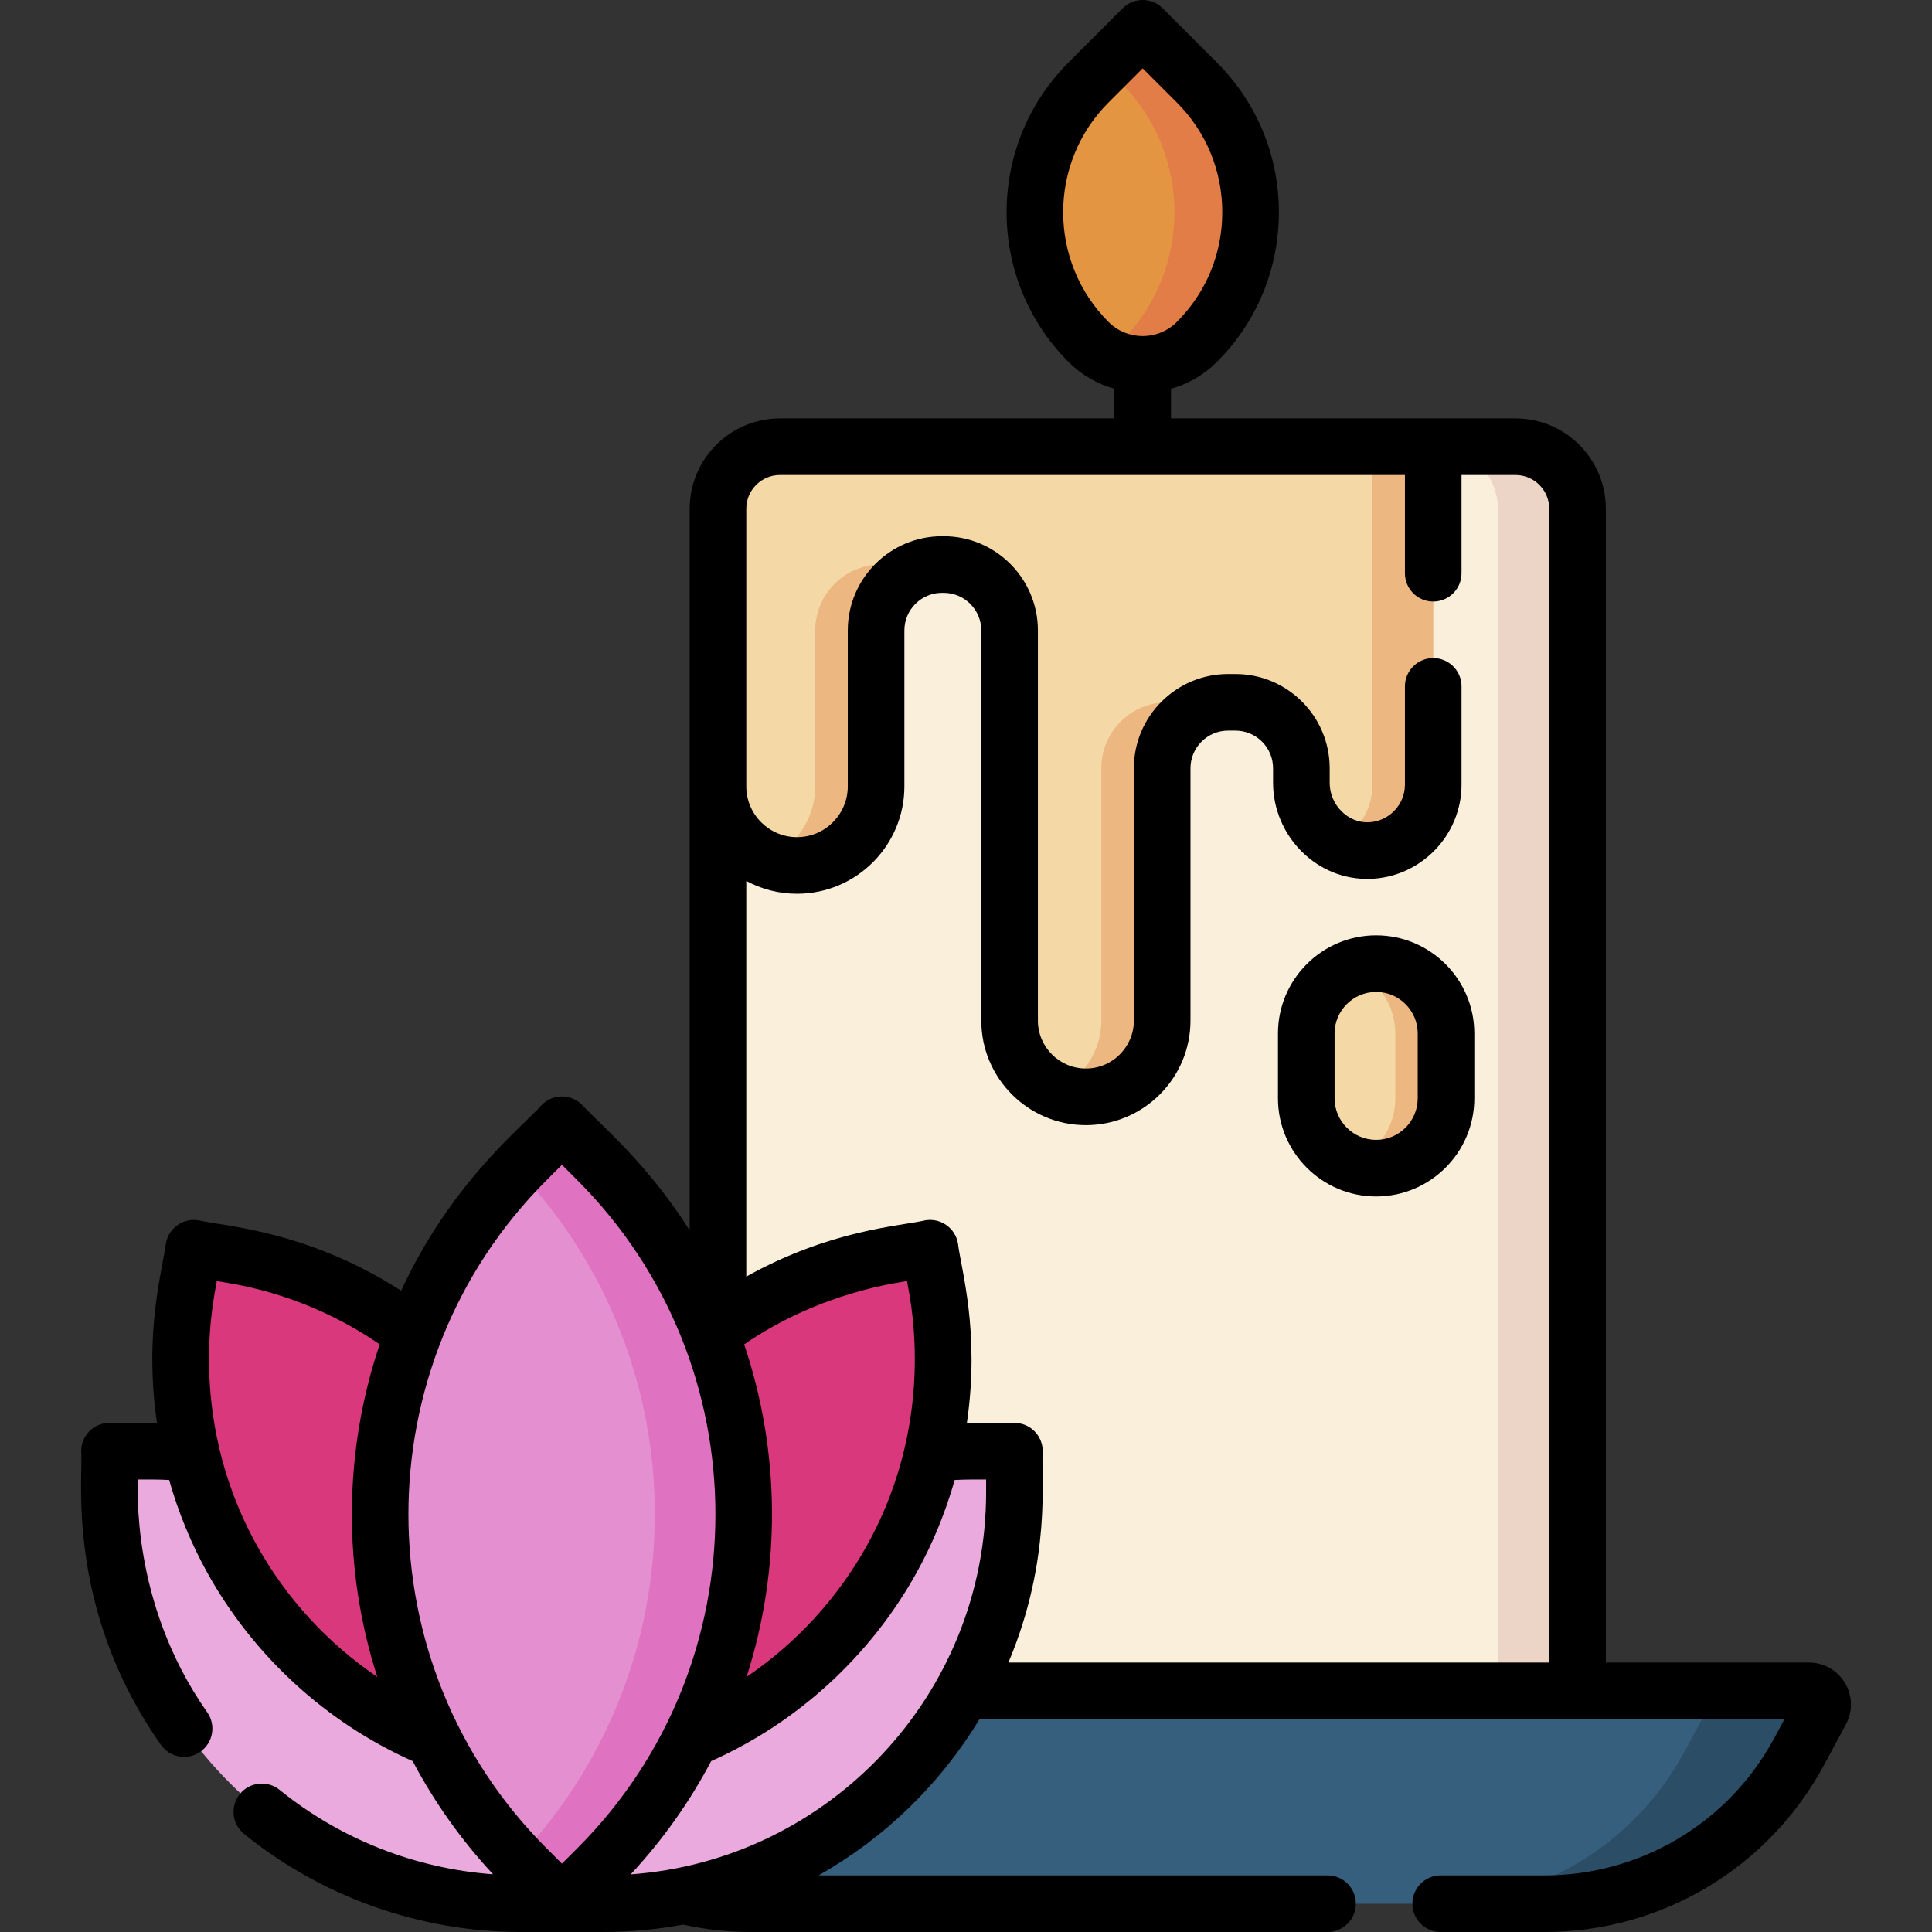
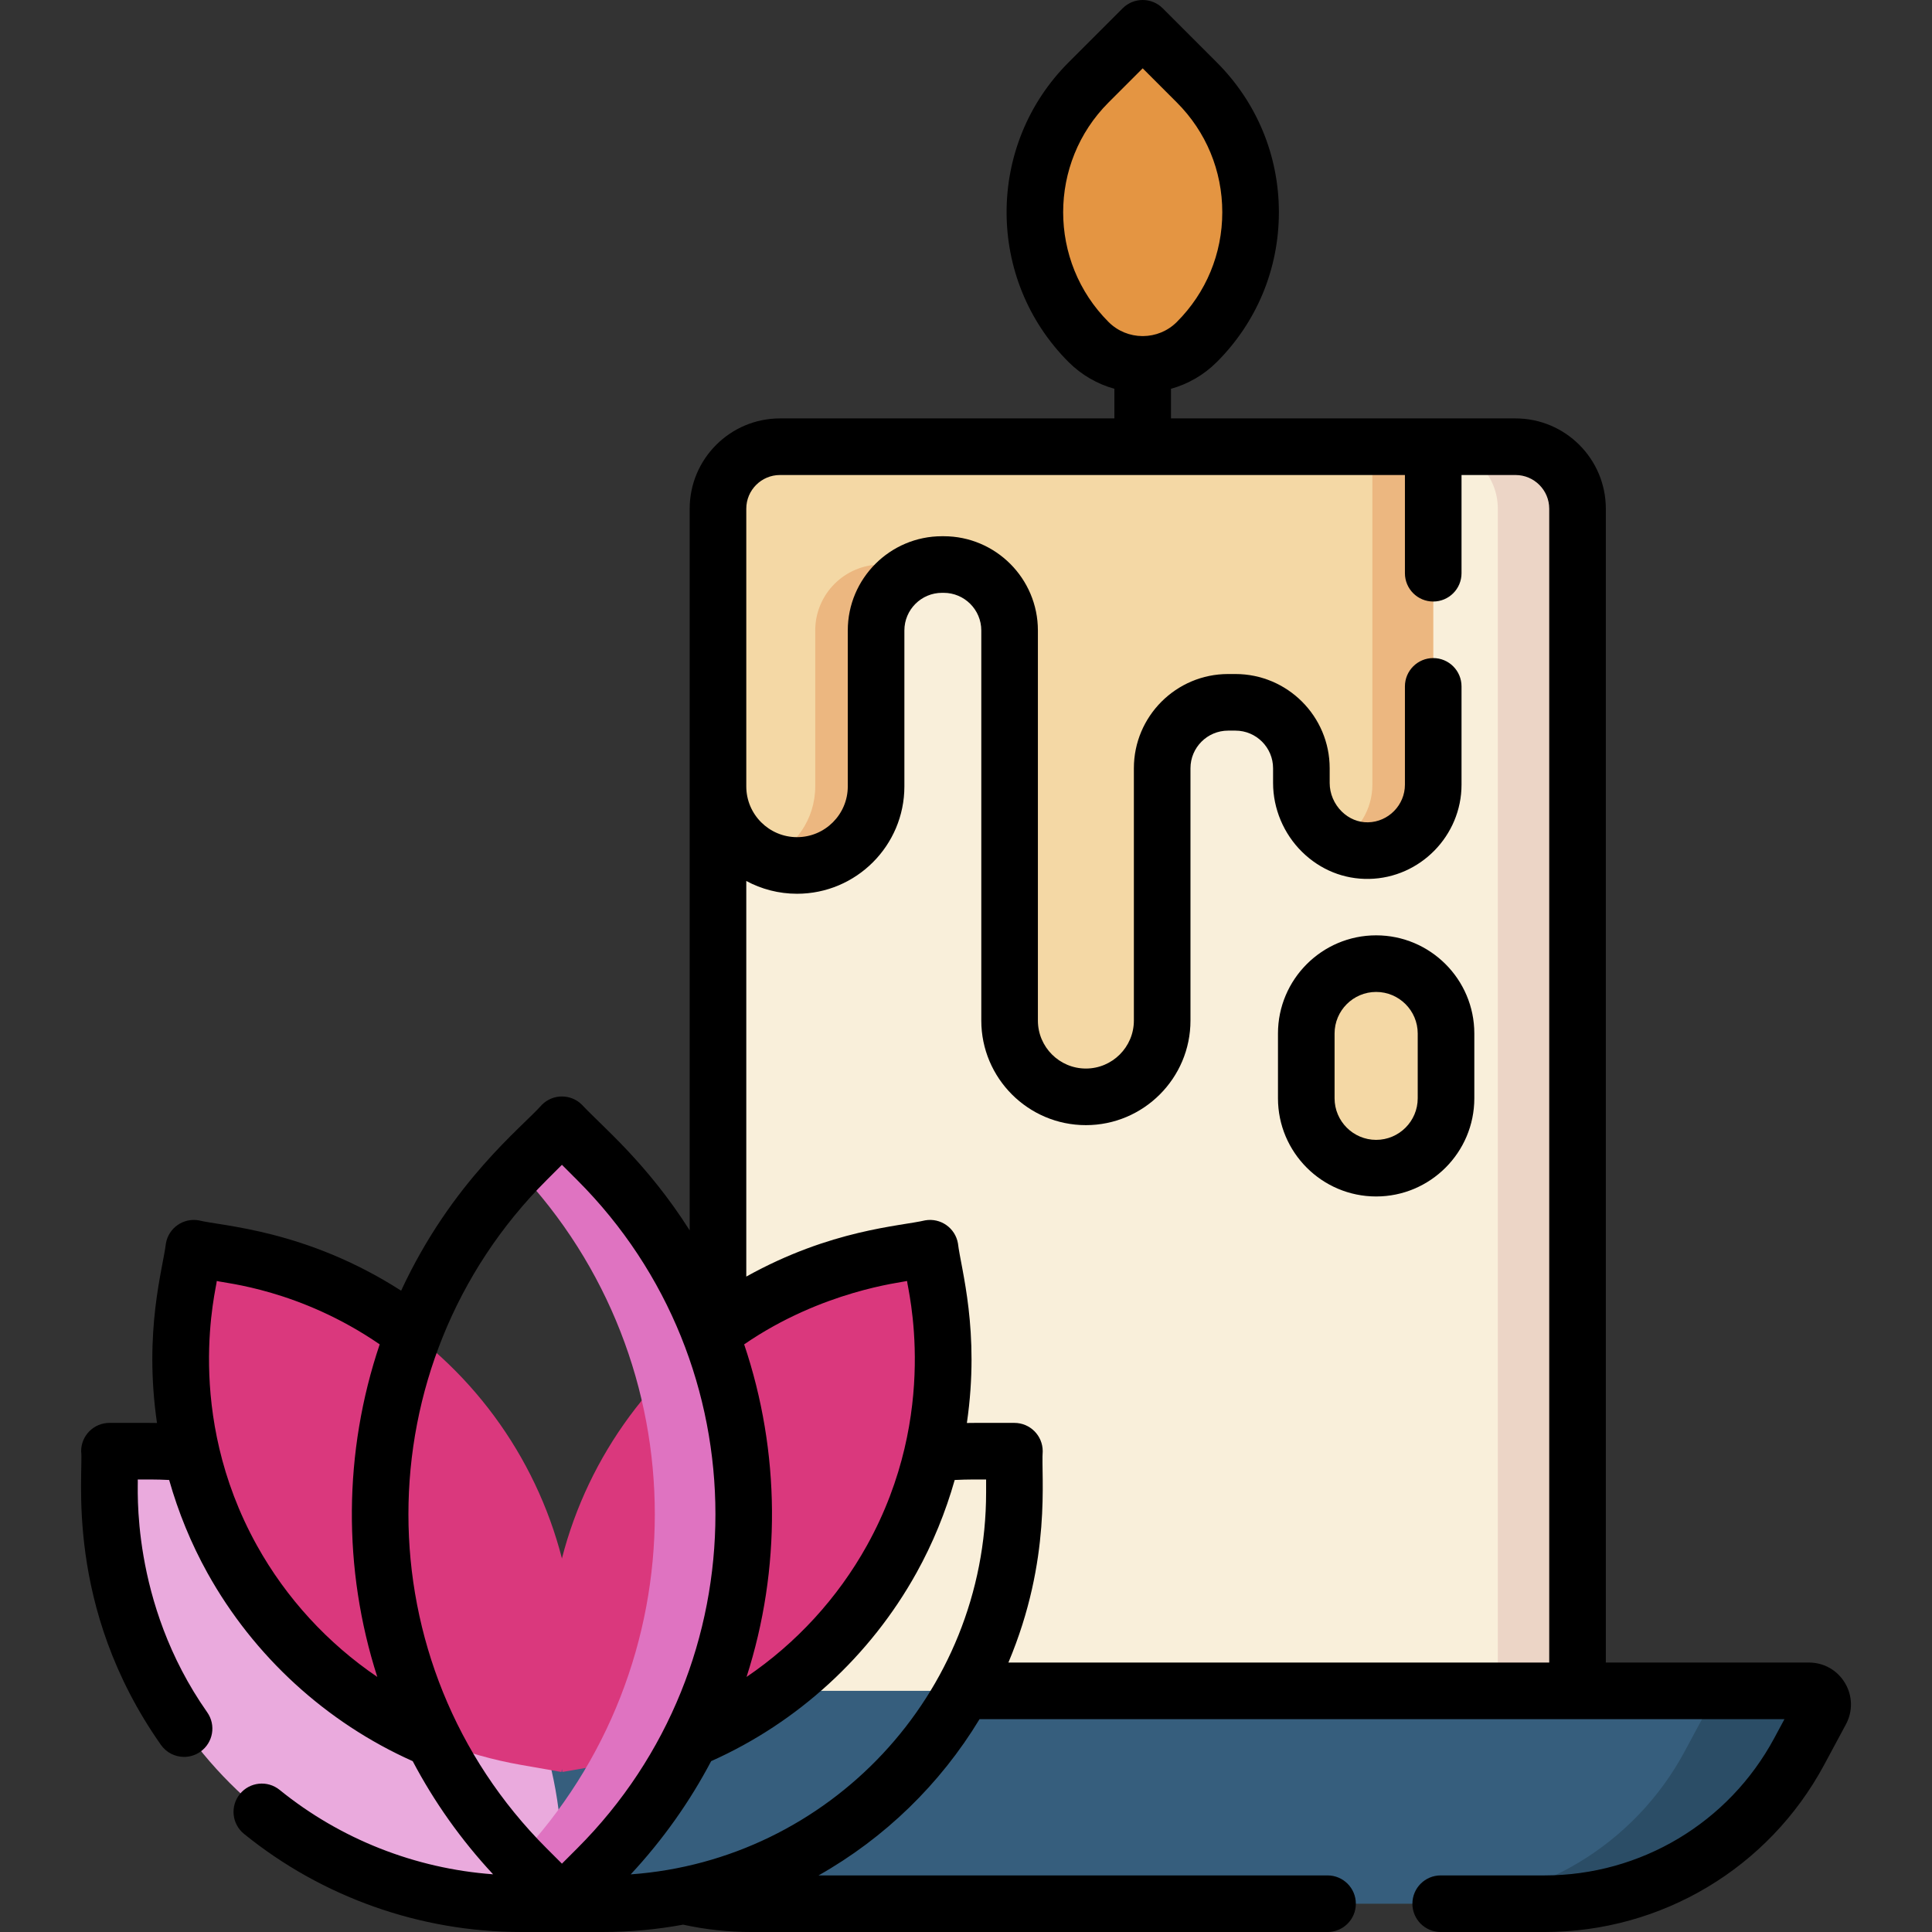
<svg xmlns="http://www.w3.org/2000/svg" id="Capa_1" enable-background="new 0 0 512.004 512.004" height="512" viewBox="0 0 512.004 512.004" width="512">
  <rect x="0" y="0" width="512.004" height="512.004" fill="#333333" stroke="none" />
  <g>
    <path d="m418.065 448.095-18.775 20h-188.223l-20.791-20v-313.282c0-9.073 7.355-16.428 16.428-16.428h194.933c9.073 0 16.428 7.355 16.428 16.428z" fill="#f9efda" />
    <path d="m401.637 118.385h-21.121c9.073 0 16.428 7.355 16.428 16.428v313.282h21.121v-313.282c0-9.073-7.355-16.428-16.428-16.428z" fill="#ecd5c6" />
    <path d="m409.333 504.504h-210.324c-28.201 0-54.121-15.495-67.473-40.334l-5.776-10.746c-1.295-2.41.45-5.33 3.186-5.33h350.451c2.736 0 4.481 2.92 3.186 5.33l-5.776 10.746c-13.353 24.84-39.274 40.334-67.474 40.334z" fill="#365e7d" />
    <path d="m479.396 448.095h-30.36c2.736 0 4.481 2.92 3.186 5.33l-5.776 10.746c-13.352 24.839-39.272 40.334-67.473 40.334h30.36c28.201 0 54.121-15.495 67.473-40.334l5.776-10.746c1.295-2.41-.45-5.33-3.186-5.33z" fill="#2b4d66" />
    <g>
      <path d="m148.919 504.499h-10.886c-60.215 0-109.029-48.814-109.029-109.029v-10.886h10.886c60.215 0 109.029 48.814 109.029 109.029z" fill="#eaaadd" />
-       <path d="m148.919 504.499v-10.886c0-60.215 48.814-109.029 109.029-109.029h10.886v10.886c0 60.215-48.814 109.029-109.029 109.029z" fill="#eaaadd" />
      <g>
        <path d="m148.791 469.596-10.723-1.878c-59.312-10.386-98.975-66.888-88.589-126.2l1.878-10.723 10.723 1.878c59.312 10.386 98.975 66.888 88.589 126.2z" fill="#da387d" />
        <g>
          <path d="m149.046 469.596 10.723-1.878c59.312-10.386 98.975-66.888 88.589-126.2l-1.878-10.723-10.723 1.878c-59.312 10.386-98.975 66.888-88.589 126.2z" fill="#da387d" />
        </g>
      </g>
-       <path d="m148.919 504.499-9.369-9.369c-51.827-51.827-51.827-135.854 0-187.681l9.369-9.369 9.369 9.369c51.827 51.827 51.827 135.854 0 187.681z" fill="#e490d0" />
      <path d="m158.288 307.449-9.369-9.369-9.369 9.369c-.828.828-1.642 1.664-2.443 2.508 48.568 51.151 48.568 131.513 0 182.664.801.844 1.615 1.681 2.443 2.508l9.369 9.369 9.369-9.369c51.827-51.826 51.827-135.853 0-187.68z" fill="#df73c1" />
    </g>
    <path d="m288.478 90.634c-18.995-18.995-18.995-49.791 0-68.785l14.348-14.349 14.349 14.349c18.995 18.995 18.995 49.791 0 68.785-7.925 7.924-20.773 7.924-28.697 0z" fill="#e49542" />
-     <path d="m317.175 21.848-14.349-14.348-10.093 10.093 4.255 4.255c18.995 18.995 18.995 49.791 0 68.785-1.298 1.298-2.737 2.361-4.255 3.234 7.755 4.456 17.815 3.393 24.442-3.234 18.995-18.994 18.995-49.79 0-68.785z" fill="#e27d47" />
    <path d="m211.226 229.358c11.57 0 20.949-9.379 20.949-20.949v-41.328c0-9.649 7.822-17.471 17.471-17.471h.439c9.649 0 17.471 7.822 17.471 17.471v103.38c0 11.166 9.052 20.218 20.218 20.218 11.166 0 20.218-9.052 20.218-20.218v-66.863c0-9.649 7.822-17.471 17.471-17.471h1.946c9.649 0 17.471 7.822 17.471 17.471v3.9c0 9.793 8.014 18.109 17.805 17.926 9.495-.178 17.138-7.93 17.138-17.468v-89.571h-173.119c-9.073 0-16.428 7.355-16.428 16.428v73.596c0 11.57 9.38 20.949 20.95 20.949z" fill="#f4d8a5" />
    <g fill="#ecb780">
      <path d="m363.697 118.385v89.571c0 6.703-3.782 12.511-9.321 15.441 2.485 1.336 5.313 2.083 8.31 2.027 9.495-.178 17.138-7.93 17.138-17.468v-89.571z" />
      <path d="m233.958 149.609h-.439c-9.649 0-17.471 7.822-17.471 17.471v41.328c0 8.712-5.319 16.177-12.886 19.336 2.482 1.036 5.205 1.613 8.063 1.613 11.57 0 20.949-9.379 20.949-20.949v-41.328c0-6.825 3.922-12.72 9.627-15.596-2.36-1.189-5.019-1.875-7.843-1.875z" />
-       <path d="m311.283 186.127h-1.946c-9.649 0-17.471 7.822-17.471 17.471v66.863c0 8.298-5.004 15.42-12.155 18.536 2.471 1.077 5.195 1.682 8.063 1.682 11.166 0 20.218-9.052 20.218-20.218v-66.863c0-7.122 4.268-13.238 10.381-15.959-2.168-.965-4.563-1.512-7.09-1.512z" />
    </g>
    <path d="m364.697 309.577c-10.227 0-18.517-8.29-18.517-18.517v-17.168c0-10.227 8.29-18.517 18.517-18.517 10.227 0 18.517 8.29 18.517 18.517v17.168c-.001 10.227-8.291 18.517-18.517 18.517z" fill="#f4d8a5" />
-     <path d="m364.697 255.376c-2.372 0-4.632.463-6.717 1.275 6.902 2.691 11.8 9.387 11.8 17.241v17.168c0 7.854-4.898 14.55-11.8 17.241 2.084.813 4.344 1.275 6.717 1.275 10.226 0 18.517-8.29 18.517-18.517v-17.168c-.001-10.225-8.291-18.515-18.517-18.515z" fill="#ecb780" />
    <g>
      <path d="m488.94 446.009c-2.026-3.39-5.594-5.414-9.543-5.414h-53.831v-305.782c0-13.194-10.734-23.928-23.929-23.928h-91.311v-7.851c4.453-1.24 8.656-3.601 12.151-7.096 10.604-10.603 16.443-24.701 16.443-39.696s-5.84-29.093-16.442-39.696l-14.348-14.349c-2.93-2.929-7.678-2.929-10.607 0l-14.349 14.349c-21.888 21.888-21.888 57.503 0 79.392h.001c3.495 3.495 7.698 5.856 12.151 7.096v7.851h-88.622c-13.193 0-23.928 10.734-23.928 23.928v191.249c-11.416-17.951-23.091-27.436-28.554-33.286-2.93-2.928-7.679-2.928-10.606 0-5.252 5.977-23.83 20.267-37.315 49.273-25.261-16.22-47.629-17.115-53.651-18.641-4.075-.708-7.967 2.014-8.681 6.094-.773 6.615-5.917 23.213-2.367 47.605-2.57-.041.982-.007-12.599-.022-4.143 0-7.5 3.357-7.5 7.5.708 5.631-4.664 41.118 21.142 77.827 1.46 2.077 3.783 3.188 6.143 3.188 1.49 0 2.995-.443 4.307-1.365 3.389-2.383 4.204-7.061 1.822-10.449-20.648-29.372-18.215-60.312-18.413-61.7 2.598.017 4.681-.057 8.325.128 2.424 8.539 5.8 16.821 10.146 24.642 12.253 22.053 31.507 39.659 54.397 49.871 5.625 10.676 12.73 20.769 21.299 29.985-20.616-1.51-40.466-9.305-56.559-22.363-3.217-2.611-7.94-2.119-10.55 1.099-2.609 3.216-2.118 7.939 1.099 10.55 20.666 16.769 46.723 26.004 73.372 26.004h21.772c7.249 0 14.344-.671 21.23-1.944 5.892 1.289 11.93 1.949 17.974 1.949h152.807c4.143 0 7.5-3.357 7.5-7.5s-3.357-7.5-7.5-7.5h-134.887c17.53-9.902 32.256-24.207 42.66-41.409h213.311l-2.701 5.024c-12.062 22.443-35.386 36.385-60.866 36.385h-27.531c-4.143 0-7.5 3.357-7.5 7.5s3.357 7.5 7.5 7.5h27.531c31.012 0 59.396-16.969 74.079-44.283l5.775-10.744c1.871-3.481 1.778-7.58-.247-10.971zm-195.159-418.857 9.045-9.045 9.046 9.045c7.77 7.77 12.049 18.101 12.049 29.089s-4.279 21.319-12.049 29.089c-2.468 2.468-5.702 3.71-8.944 3.736-.034 0-.068-.005-.102-.005s-.068.005-.102.005c-3.242-.026-6.476-1.268-8.944-3.736h.001c-16.04-16.04-16.04-42.138 0-58.178zm-64.031 382.418c-7.779 14.001-18.794 25.94-31.903 34.837 9.198-28.618 8.98-59.626-.636-88.136 20.691-14.217 41.736-16.399 43.175-16.794.019 1.635 8.97 34.806-10.636 70.093zm-84.898-96.817 4.067-4.066 4.065 4.066c48.82 48.819 48.82 128.254 0 177.073l-4.065 4.066-4.066-4.066c-48.821-48.819-48.821-128.253-.001-177.073zm-76.765 96.817c-19.613-35.299-10.656-68.44-10.636-70.093 2.159.593 21.957 2.216 43.175 16.794-9.616 28.51-9.833 59.518-.635 88.136-13.11-8.897-24.125-20.837-31.904-34.837zm99.06 87.162c8.578-9.222 15.689-19.322 21.318-30.007 22.891-10.212 42.144-27.817 54.397-49.87 4.346-7.821 7.722-16.103 10.146-24.642 3.671-.186 5.879-.112 8.325-.128v3.386c0 53.513-41.618 97.485-94.186 101.261zm100.092-56.137c11.593-27.498 8.596-49.543 9.094-56.01 0-4.143-3.357-7.5-7.5-7.5-13.898.015-9.958-.019-12.598.022 3.542-24.333-1.577-40.844-2.367-47.604-.714-4.079-4.597-6.805-8.681-6.095-6.531 1.553-24.927 2.383-47.411 14.902v-104.84c4.007 2.159 8.587 3.387 13.449 3.387 15.687 0 28.449-12.762 28.449-28.449v-41.328c0-5.499 4.473-9.972 9.971-9.972h.439c5.498 0 9.972 4.473 9.972 9.972v103.38c0 15.283 12.435 27.718 27.718 27.718s27.718-12.435 27.718-27.718v-66.863c0-5.498 4.473-9.971 9.971-9.971h1.946c5.498 0 9.972 4.473 9.972 9.971v3.9c0 6.814 2.808 13.478 7.702 18.282 4.819 4.73 11.07 7.269 17.743 7.143 13.508-.253 24.497-11.453 24.497-24.966v-26.057c0-4.142-3.357-7.5-7.5-7.5s-7.5 3.358-7.5 7.5v26.057c0 5.396-4.387 9.868-9.778 9.969-2.566.053-5.032-.964-6.955-2.851-2.039-2.001-3.209-4.763-3.209-7.576v-3.9c0-13.769-11.202-24.971-24.972-24.971h-1.946c-13.769 0-24.971 11.202-24.971 24.971v66.863c0 7.013-5.705 12.718-12.718 12.718s-12.718-5.705-12.718-12.718v-103.38c0-13.77-11.202-24.972-24.972-24.972h-.439c-13.769 0-24.971 11.202-24.971 24.972v41.328c0 7.416-6.033 13.449-13.449 13.449s-13.449-6.033-13.449-13.449v-73.596c0-4.923 4.005-8.928 8.928-8.928h165.619v26.028c0 4.142 3.357 7.5 7.5 7.5s7.5-3.358 7.5-7.5v-26.028h14.313c4.923 0 8.929 4.005 8.929 8.928v305.782z" />
      <path d="m364.696 247.876c-14.346 0-26.017 11.671-26.017 26.017v17.167c0 14.346 11.671 26.018 26.017 26.018s26.018-11.672 26.018-26.018v-17.167c0-14.346-11.672-26.017-26.018-26.017zm11.018 43.184c0 6.075-4.942 11.018-11.018 11.018-6.074 0-11.017-4.942-11.017-11.018v-17.167c0-6.075 4.942-11.018 11.017-11.018s11.018 4.942 11.018 11.018z" />
    </g>
  </g>
</svg>